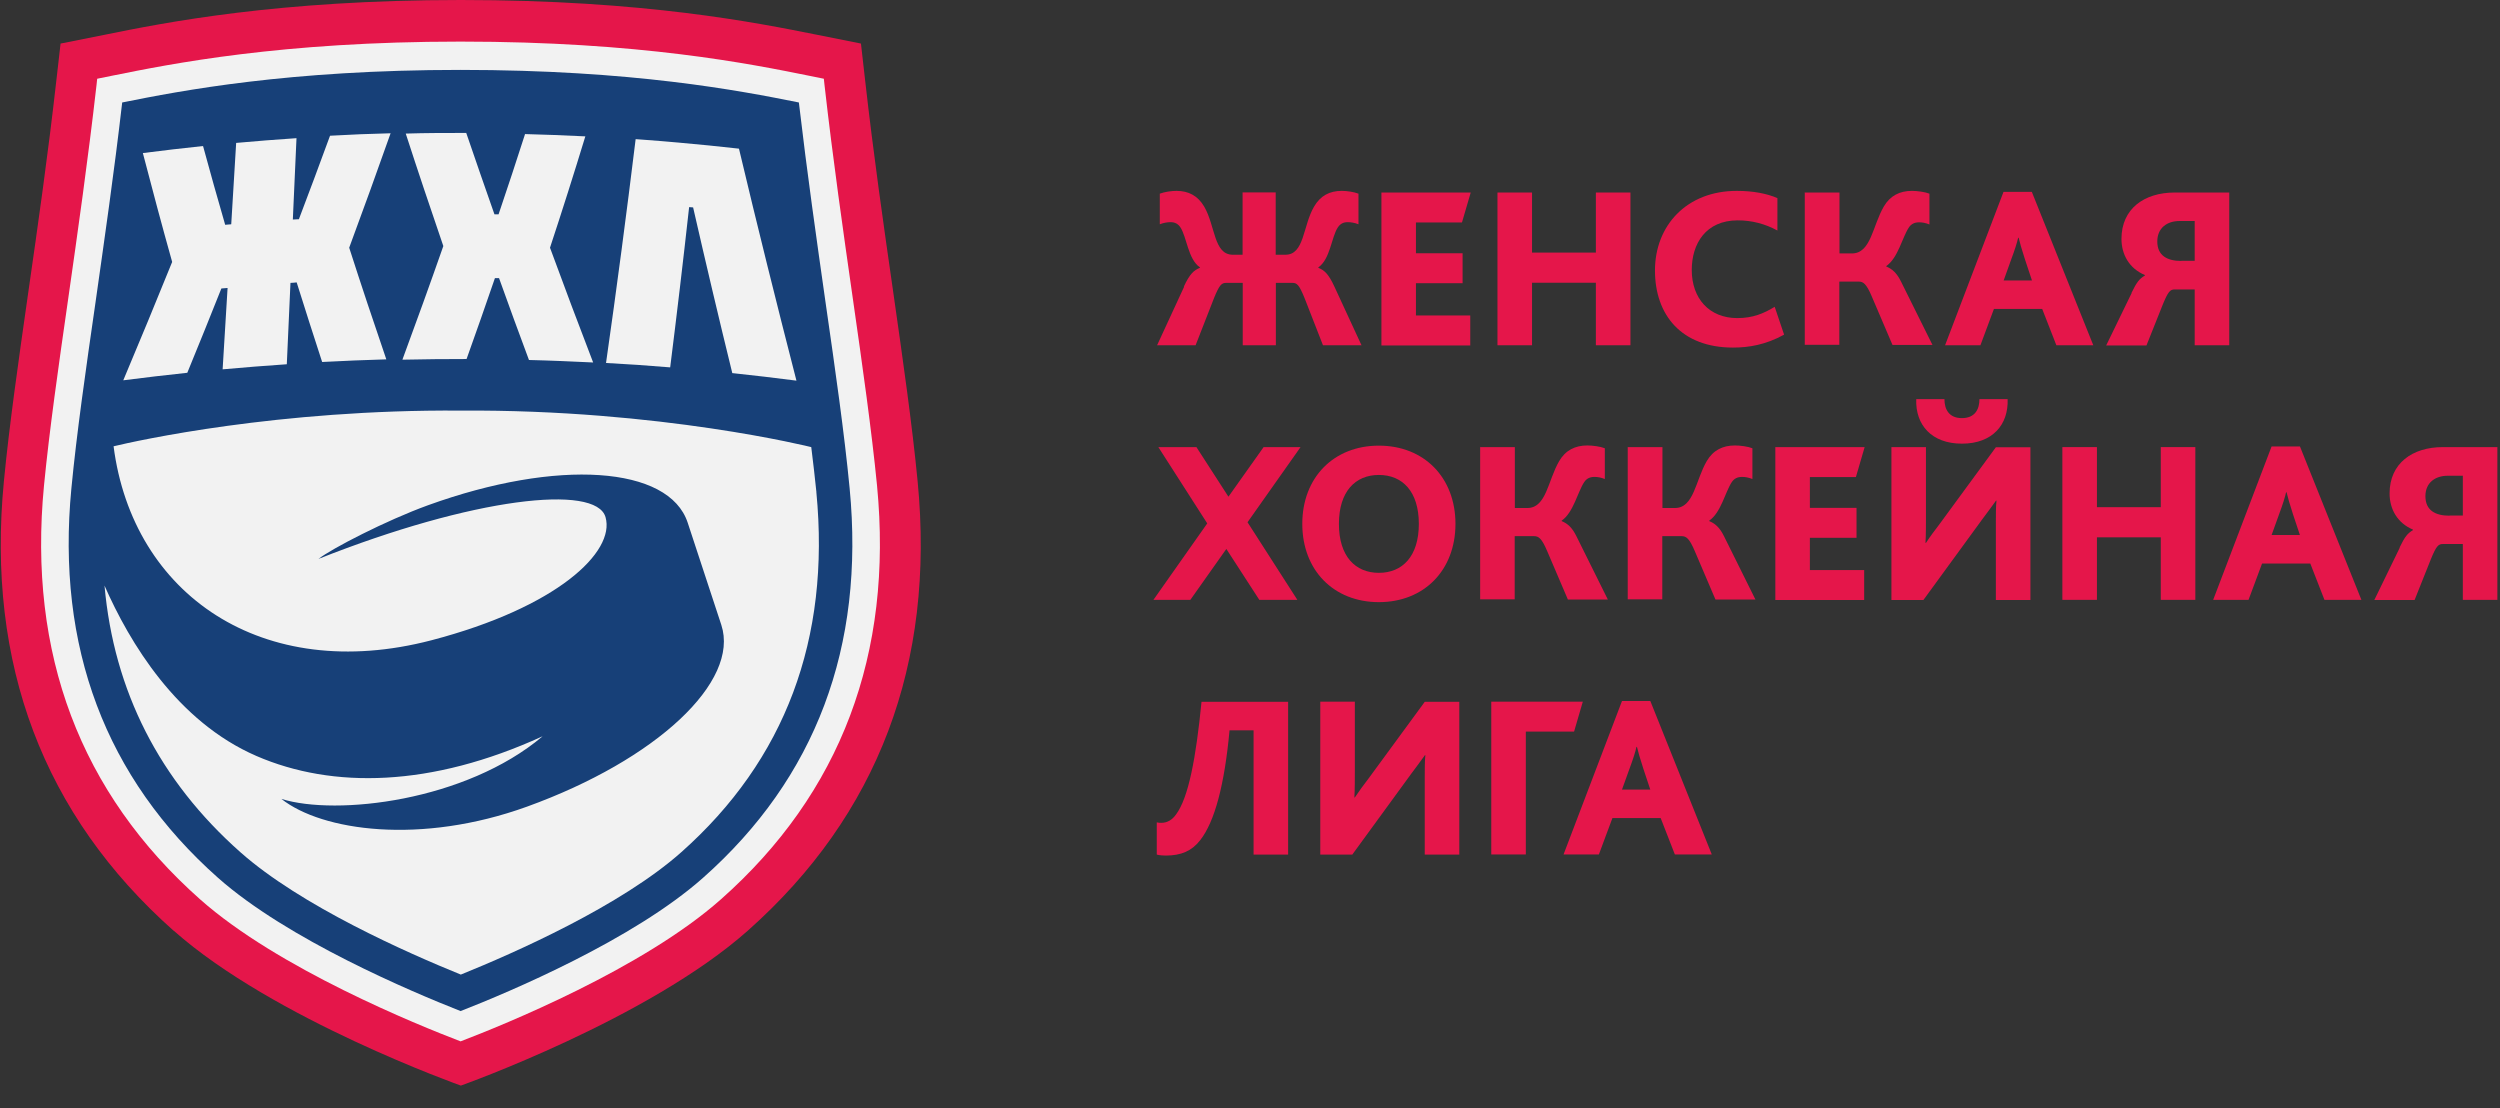
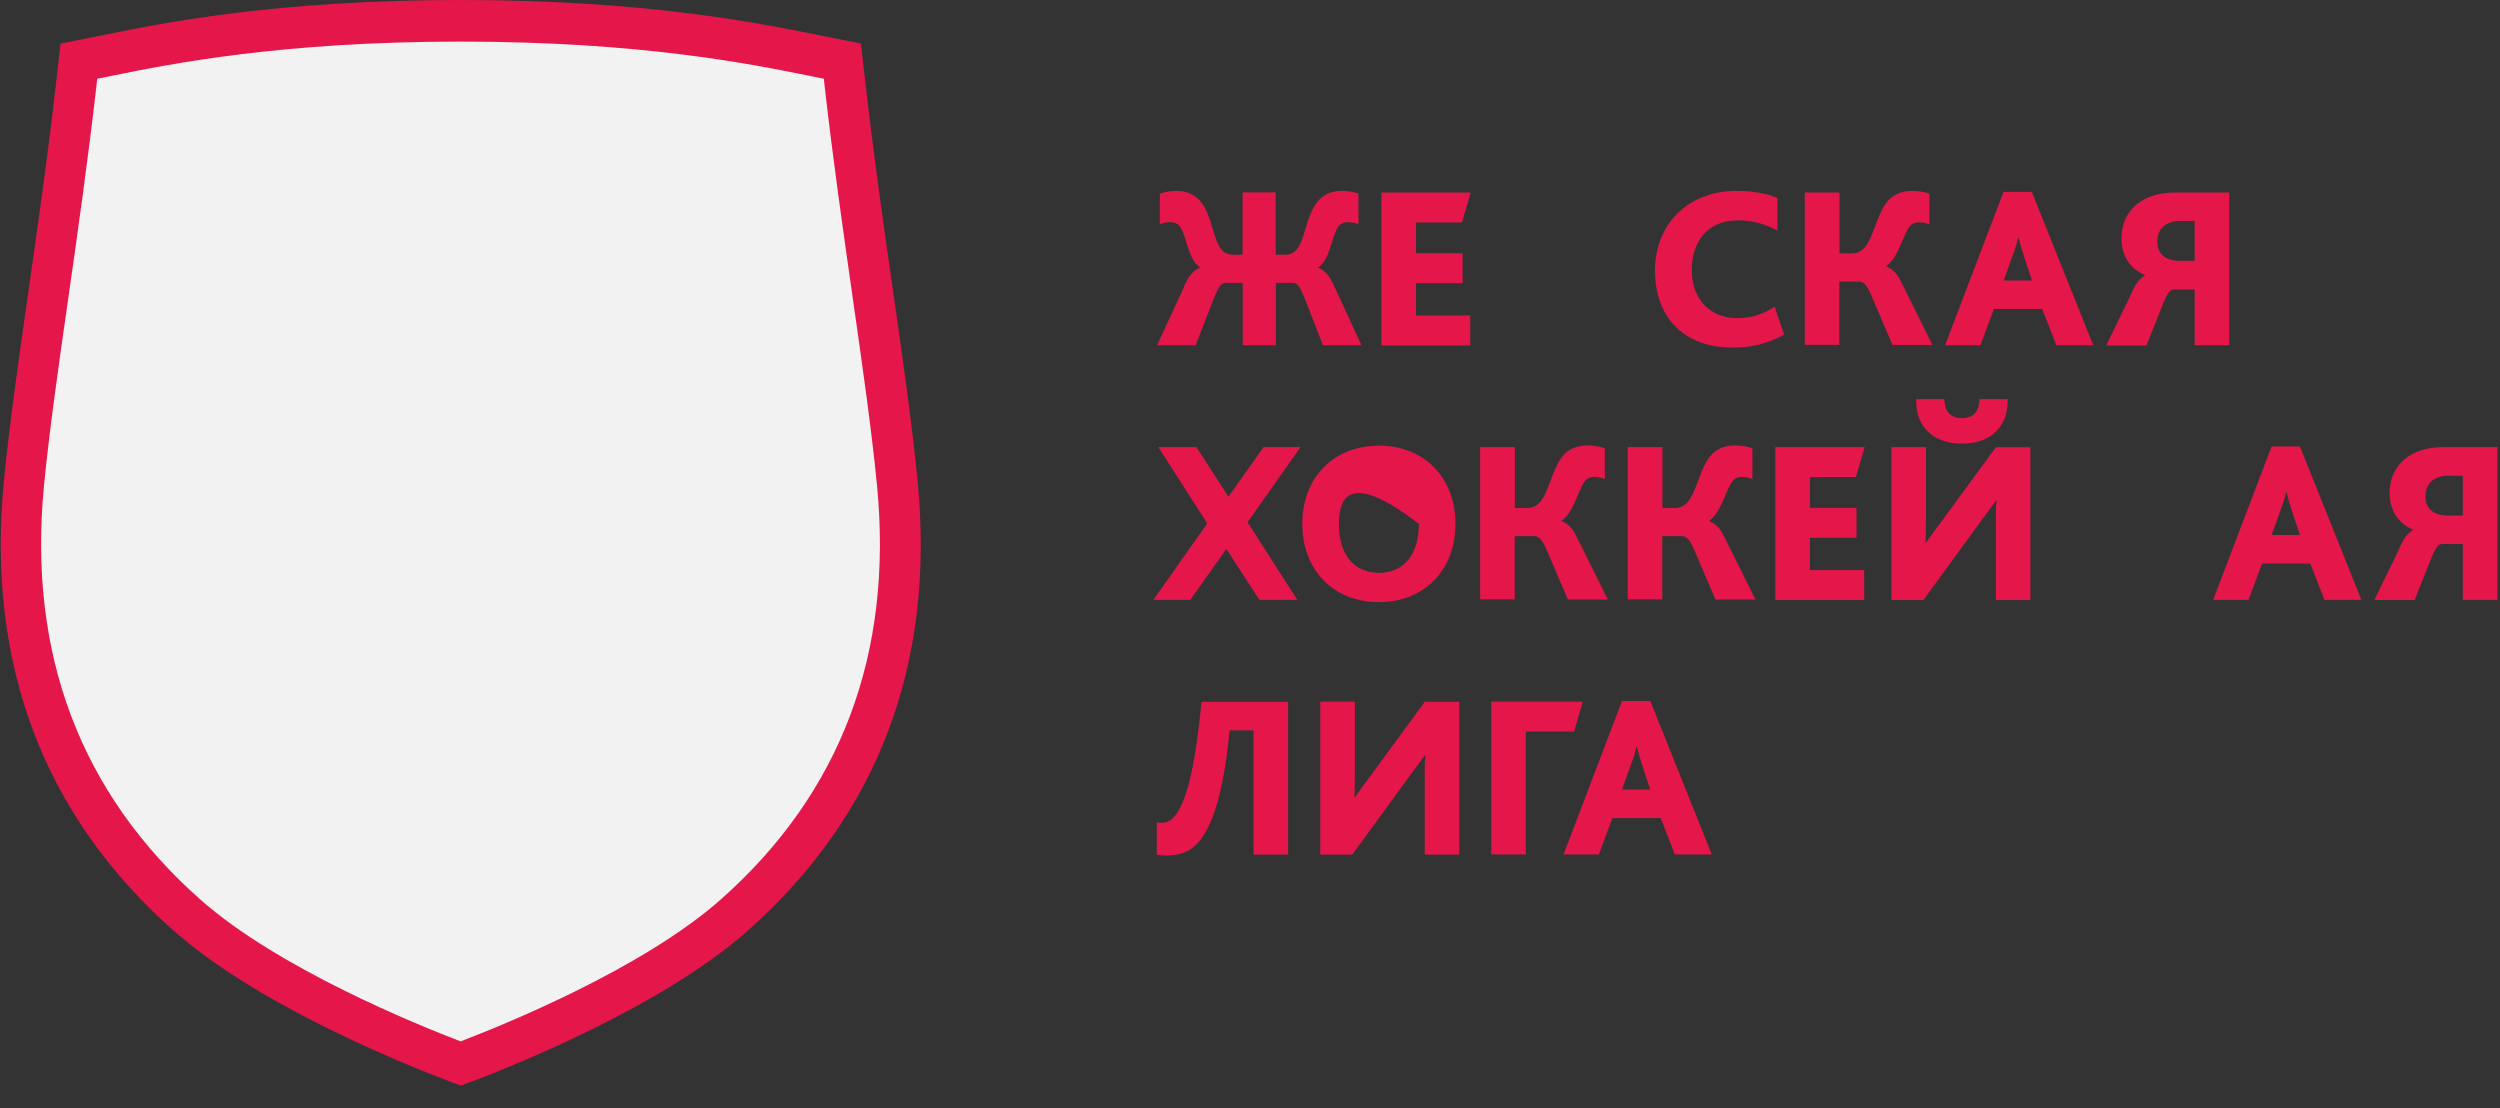
<svg xmlns="http://www.w3.org/2000/svg" width="97" height="43" viewBox="0 0 97 43" fill="none">
  <rect x="0" y="0" width="97" height="43" fill="#333333" stroke="none" />
  <path d="M6.736 36.112C1.683 31.627 -0.535 25.758 0.151 18.675C0.361 16.49 0.719 13.994 1.096 11.351C1.473 8.728 1.862 6.009 2.189 3.1L2.35 1.69L4.043 1.353C6.39 0.877 10.758 0 17.881 0C25.003 0 29.371 0.883 31.718 1.353L33.405 1.69L33.565 3.1C33.893 6.009 34.282 8.721 34.659 11.345C35.036 13.987 35.394 16.49 35.604 18.675C36.29 25.758 34.072 31.621 29.012 36.112C25.139 39.548 17.881 42.121 17.881 42.121C17.881 42.121 10.61 39.542 6.742 36.112H6.736Z" fill="#E5164A" />
  <path d="M17.874 40.406C16.194 39.764 10.782 37.573 7.761 34.892C3.116 30.77 1.077 25.364 1.707 18.84C1.917 16.687 2.27 14.21 2.646 11.593C3.023 8.95 3.412 6.225 3.746 3.29L3.771 3.055L4.333 2.941C6.631 2.477 10.9 1.614 17.868 1.614C24.836 1.614 29.111 2.477 31.403 2.941L31.965 3.055L31.99 3.29C32.324 6.232 32.713 8.95 33.09 11.586C33.466 14.21 33.818 16.687 34.029 18.84C34.659 25.37 32.626 30.77 27.974 34.892C24.947 37.579 19.548 39.764 17.868 40.406H17.874Z" fill="#F2F2F2" />
-   <path d="M17.875 39.231C15.966 38.481 11.159 36.449 8.46 34.06C4.092 30.185 2.177 25.097 2.77 18.948C2.974 16.82 3.326 14.362 3.703 11.752C4.055 9.268 4.426 6.714 4.741 3.976C7.045 3.513 11.203 2.712 17.868 2.712C24.534 2.712 28.691 3.513 30.996 3.976C31.317 6.721 31.681 9.268 32.033 11.745C32.41 14.356 32.762 16.82 32.966 18.948C33.559 25.097 31.651 30.185 27.277 34.06C24.571 36.461 19.771 38.488 17.868 39.231H17.875Z" fill="#174078" />
  <path d="M12.796 5.291C12.406 6.359 12.005 7.432 11.597 8.506C11.517 8.506 11.437 8.518 11.362 8.518C11.412 7.464 11.455 6.416 11.504 5.361C10.726 5.412 9.941 5.476 9.163 5.545C9.101 6.6 9.033 7.654 8.972 8.702C8.891 8.709 8.817 8.715 8.737 8.722C8.44 7.705 8.156 6.682 7.878 5.666C7.1 5.749 6.321 5.838 5.543 5.939C5.908 7.343 6.284 8.753 6.68 10.163C6.062 11.688 5.432 13.219 4.783 14.756C5.611 14.648 6.439 14.553 7.267 14.464C7.718 13.371 8.156 12.279 8.589 11.193C8.669 11.186 8.749 11.18 8.83 11.173C8.768 12.228 8.7 13.276 8.638 14.33C9.466 14.254 10.294 14.191 11.128 14.133C11.177 13.079 11.22 12.031 11.27 10.976C11.35 10.976 11.43 10.964 11.511 10.957C11.832 11.986 12.165 13.015 12.499 14.045C13.327 14 14.161 13.968 14.989 13.943C14.494 12.495 14.012 11.053 13.549 9.611C14.099 8.124 14.636 6.644 15.155 5.171C14.371 5.19 13.592 5.221 12.808 5.266L12.796 5.291Z" fill="#F2F2F2" />
  <path d="M20.376 5.19C20.043 6.231 19.697 7.273 19.345 8.315C19.289 8.315 19.239 8.315 19.184 8.315C18.813 7.261 18.449 6.206 18.09 5.158C17.306 5.158 16.528 5.158 15.743 5.183C16.212 6.632 16.701 8.086 17.201 9.547C16.688 11.015 16.157 12.482 15.613 13.956C16.441 13.937 17.275 13.93 18.103 13.93C18.48 12.882 18.844 11.834 19.203 10.792C19.258 10.792 19.308 10.792 19.363 10.792C19.74 11.847 20.129 12.908 20.524 13.968C21.352 13.987 22.186 14.025 23.014 14.064C22.439 12.571 21.884 11.091 21.34 9.611C21.816 8.169 22.273 6.727 22.711 5.291C21.927 5.253 21.148 5.221 20.364 5.202L20.376 5.19Z" fill="#F2F2F2" />
-   <path d="M28.419 14.477C29.247 14.566 30.074 14.661 30.902 14.769C30.13 11.764 29.382 8.76 28.672 5.768C27.894 5.679 27.115 5.603 26.331 5.533C25.923 5.495 25.509 5.463 25.095 5.431C24.953 5.418 24.805 5.412 24.663 5.399C24.311 8.29 23.928 11.186 23.514 14.083C24.341 14.127 25.175 14.184 26.003 14.254C26.263 12.184 26.51 10.106 26.738 8.036C26.794 8.036 26.843 8.048 26.893 8.048C27.381 10.189 27.887 12.33 28.413 14.477H28.419Z" fill="#F2F2F2" />
  <path d="M31.675 19.082C31.619 18.523 31.551 17.951 31.477 17.348C31.477 17.348 25.627 15.88 17.874 15.931C10.794 15.88 5.303 17.1 4.407 17.316C5.148 23.071 10.189 26.552 16.737 24.843C21.617 23.567 23.878 21.413 23.495 20.067C23.125 18.764 18.337 19.311 12.357 21.686C12.858 21.292 14.977 20.194 16.608 19.603C21.63 17.786 25.96 18.078 26.683 20.282L27.987 24.246C28.709 26.45 25.472 29.48 20.45 31.297C16.323 32.79 12.493 32.243 10.918 30.998C13.055 31.666 18.065 31.087 21.049 28.572C21.049 28.572 21.049 28.572 21.043 28.572C16.725 30.547 12.907 30.611 9.954 29.334C6.859 27.994 5.025 24.926 4.055 22.722C4.419 26.812 6.186 30.281 9.324 33.063C11.672 35.146 15.798 36.969 17.88 37.814C19.968 36.969 24.095 35.146 26.436 33.063C30.464 29.487 32.224 24.793 31.675 19.101V19.082Z" fill="#F2F2F2" />
  <path d="M45.932 11.123C46.161 10.627 46.328 10.481 46.556 10.392V10.373C46.093 10.055 46.05 9.198 45.797 8.817C45.71 8.69 45.593 8.62 45.42 8.62C45.308 8.62 45.16 8.639 45 8.702V7.514C45.185 7.445 45.444 7.406 45.648 7.406C46.118 7.406 46.476 7.597 46.723 8.016C47.162 8.772 47.088 9.884 47.835 9.884H48.212V7.464H49.497V9.884H49.874C50.615 9.884 50.547 8.766 50.986 8.016C51.233 7.591 51.591 7.406 52.06 7.406C52.264 7.406 52.524 7.445 52.709 7.514V8.702C52.555 8.639 52.4 8.62 52.289 8.62C52.116 8.62 51.999 8.69 51.912 8.817C51.659 9.191 51.616 10.055 51.152 10.373V10.392C51.381 10.481 51.548 10.627 51.776 11.123L52.827 13.397H51.332L50.615 11.561C50.411 11.059 50.325 10.976 50.152 10.976H49.503V13.397H48.218V10.976H47.569C47.397 10.976 47.31 11.059 47.106 11.561L46.389 13.397H44.895L45.945 11.123H45.932Z" fill="#E5164A" />
  <path d="M53.599 7.47H57.064L56.724 8.632H54.939V9.827H56.749V10.989H54.939V12.24H57.046V13.403H53.599V7.476V7.47Z" fill="#E5164A" />
-   <path d="M58.102 7.47H59.443V9.801H61.92V7.47H63.261V13.396H61.92V10.97H59.443V13.396H58.102V7.47Z" fill="#E5164A" />
  <path d="M69.223 12.984C68.513 13.377 67.852 13.486 67.24 13.486C65.245 13.486 64.213 12.228 64.213 10.494C64.213 8.759 65.436 7.406 67.388 7.406C68.037 7.406 68.562 7.514 68.963 7.686V8.944C68.482 8.683 67.969 8.55 67.425 8.55C66.183 8.55 65.64 9.458 65.64 10.475C65.64 11.58 66.319 12.342 67.407 12.342C68.012 12.342 68.432 12.164 68.858 11.904L69.223 12.984Z" fill="#E5164A" />
  <path d="M70.032 7.47H71.372V9.833H71.854C72.595 9.833 72.651 8.772 73.09 8.016C73.337 7.591 73.713 7.406 74.183 7.406C74.387 7.406 74.683 7.445 74.862 7.514V8.709C74.708 8.645 74.572 8.626 74.461 8.626C74.276 8.626 74.152 8.696 74.066 8.823C73.812 9.198 73.645 10.011 73.188 10.322V10.341C73.404 10.43 73.59 10.576 73.763 10.932L74.98 13.384H73.429L72.626 11.504C72.416 11.008 72.293 10.926 72.12 10.926H71.366V13.377H70.025V7.451L70.032 7.47Z" fill="#E5164A" />
  <path d="M77.736 7.445H78.835L81.22 13.396H79.787L79.237 11.986H77.365L76.84 13.396H75.469L77.736 7.445ZM78.842 10.887L78.57 10.068C78.44 9.661 78.366 9.414 78.323 9.223H78.304C78.261 9.42 78.181 9.674 78.032 10.074L77.742 10.881H78.835L78.842 10.887Z" fill="#E5164A" />
  <path d="M82.702 11.364C82.912 10.932 83.011 10.818 83.221 10.691V10.671C82.615 10.417 82.313 9.877 82.313 9.268C82.313 8.099 83.196 7.47 84.376 7.47H86.495V13.396H85.154V11.23H84.376C84.203 11.23 84.123 11.313 83.919 11.809L83.283 13.403H81.72L82.708 11.37L82.702 11.364ZM84.635 10.119H85.154V8.575H84.568C84.086 8.575 83.703 8.842 83.703 9.369C83.703 9.916 84.086 10.125 84.635 10.125V10.119Z" fill="#E5164A" />
  <path d="M46.841 20.308L44.944 17.348H46.421L47.663 19.272L49.028 17.348H50.461L48.404 20.263L50.337 23.274H48.861L47.582 21.299L46.186 23.274H44.753L46.841 20.308Z" fill="#E5164A" />
-   <path d="M50.529 20.327C50.529 18.529 51.746 17.291 53.501 17.291C55.255 17.291 56.472 18.529 56.472 20.327C56.472 22.125 55.255 23.363 53.501 23.363C51.746 23.363 50.529 22.125 50.529 20.327ZM55.051 20.327C55.051 19.069 54.415 18.428 53.501 18.428C52.586 18.428 51.95 19.069 51.95 20.327C51.95 21.585 52.586 22.226 53.501 22.226C54.415 22.226 55.051 21.585 55.051 20.327Z" fill="#E5164A" />
+   <path d="M50.529 20.327C50.529 18.529 51.746 17.291 53.501 17.291C55.255 17.291 56.472 18.529 56.472 20.327C56.472 22.125 55.255 23.363 53.501 23.363C51.746 23.363 50.529 22.125 50.529 20.327ZM55.051 20.327C52.586 18.428 51.95 19.069 51.95 20.327C51.95 21.585 52.586 22.226 53.501 22.226C54.415 22.226 55.051 21.585 55.051 20.327Z" fill="#E5164A" />
  <path d="M57.436 17.348H58.776V19.711H59.258C60 19.711 60.055 18.65 60.494 17.894C60.741 17.468 61.118 17.284 61.587 17.284C61.791 17.284 62.088 17.322 62.267 17.392V18.586C62.112 18.523 61.976 18.504 61.865 18.504C61.68 18.504 61.556 18.574 61.47 18.701C61.217 19.076 61.05 19.889 60.593 20.2V20.219C60.809 20.308 60.994 20.454 61.167 20.81L62.384 23.262H60.834L60.03 21.381C59.82 20.886 59.697 20.803 59.524 20.803H58.77V23.255H57.43V17.329L57.436 17.348Z" fill="#E5164A" />
  <path d="M63.162 17.348H64.503V19.711H64.985C65.726 19.711 65.782 18.65 66.22 17.894C66.467 17.468 66.844 17.284 67.314 17.284C67.518 17.284 67.814 17.322 67.993 17.392V18.586C67.839 18.523 67.703 18.504 67.592 18.504C67.406 18.504 67.283 18.574 67.196 18.701C66.943 19.076 66.776 19.889 66.319 20.2V20.219C66.535 20.308 66.721 20.454 66.894 20.81L68.111 23.262H66.56L65.757 21.381C65.547 20.886 65.423 20.803 65.25 20.803H64.497V23.255H63.156V17.329L63.162 17.348Z" fill="#E5164A" />
  <path d="M68.883 17.348H72.348L72.009 18.51H70.223V19.704H72.033V20.867H70.223V22.118H72.33V23.281H68.883V17.354V17.348Z" fill="#E5164A" />
  <path d="M73.387 17.348H74.727V20.092C74.727 20.327 74.727 20.759 74.709 21.064H74.727C74.894 20.809 75.061 20.587 75.246 20.346L77.439 17.354H78.78V23.28H77.439V20.27C77.439 20.015 77.439 19.622 77.464 19.425H77.445C77.254 19.685 77.087 19.92 76.902 20.162L74.628 23.28H73.387V17.354V17.348ZM74.35 15.486H75.444C75.444 15.893 75.629 16.223 76.123 16.223C76.618 16.223 76.803 15.893 76.803 15.486H77.896C77.933 16.484 77.303 17.214 76.123 17.214C74.944 17.214 74.313 16.484 74.35 15.486Z" fill="#E5164A" />
-   <path d="M80.02 17.348H81.361V19.679H83.838V17.348H85.179V23.274H83.838V20.848H81.361V23.274H80.02V17.348Z" fill="#E5164A" />
  <path d="M88.138 17.322H89.238L91.622 23.274H90.189L89.639 21.864H87.768L87.243 23.274H85.871L88.138 17.322ZM89.238 20.765L88.966 19.946C88.836 19.539 88.762 19.291 88.719 19.101H88.7C88.657 19.298 88.577 19.552 88.429 19.952L88.138 20.759H89.232L89.238 20.765Z" fill="#E5164A" />
  <path d="M93.105 21.241C93.315 20.81 93.414 20.695 93.624 20.568V20.549C93.019 20.295 92.716 19.755 92.716 19.145C92.716 17.977 93.6 17.348 94.779 17.348H96.898V23.274H95.558V21.108H94.779C94.606 21.108 94.526 21.191 94.322 21.686L93.686 23.281H92.123L93.112 21.248L93.105 21.241ZM95.039 20.003H95.558V18.459H94.971C94.489 18.459 94.106 18.726 94.106 19.253C94.106 19.8 94.489 20.009 95.039 20.009V20.003Z" fill="#E5164A" />
  <path d="M44.883 33.164V31.907C44.951 31.926 45.037 31.926 45.056 31.926C45.284 31.926 45.476 31.818 45.63 31.602C46.112 30.954 46.403 29.423 46.619 27.231H49.979V33.158H48.639V28.337H47.706C47.514 30.433 47.132 31.888 46.563 32.605C46.242 33.018 45.822 33.196 45.235 33.196C45.167 33.196 44.988 33.19 44.883 33.158V33.164Z" fill="#E5164A" />
  <path d="M51.227 27.225H52.568V29.969C52.568 30.204 52.568 30.636 52.55 30.941H52.568C52.735 30.687 52.902 30.465 53.087 30.223L55.28 27.231H56.621V33.158H55.28V30.147C55.28 29.893 55.28 29.499 55.305 29.302H55.286C55.095 29.563 54.928 29.798 54.743 30.039L52.469 33.158H51.227V27.231V27.225Z" fill="#E5164A" />
  <path d="M57.861 27.225H61.413L61.074 28.387H59.202V33.152H57.861V27.225Z" fill="#E5164A" />
  <path d="M62.933 27.2H64.033L66.417 33.152H64.984L64.434 31.741H62.562L62.037 33.152H60.666L62.933 27.2ZM64.033 30.643L63.761 29.823C63.631 29.417 63.557 29.169 63.514 28.978H63.495C63.452 29.175 63.372 29.429 63.224 29.829L62.933 30.636H64.027L64.033 30.643Z" fill="#E5164A" />
</svg>